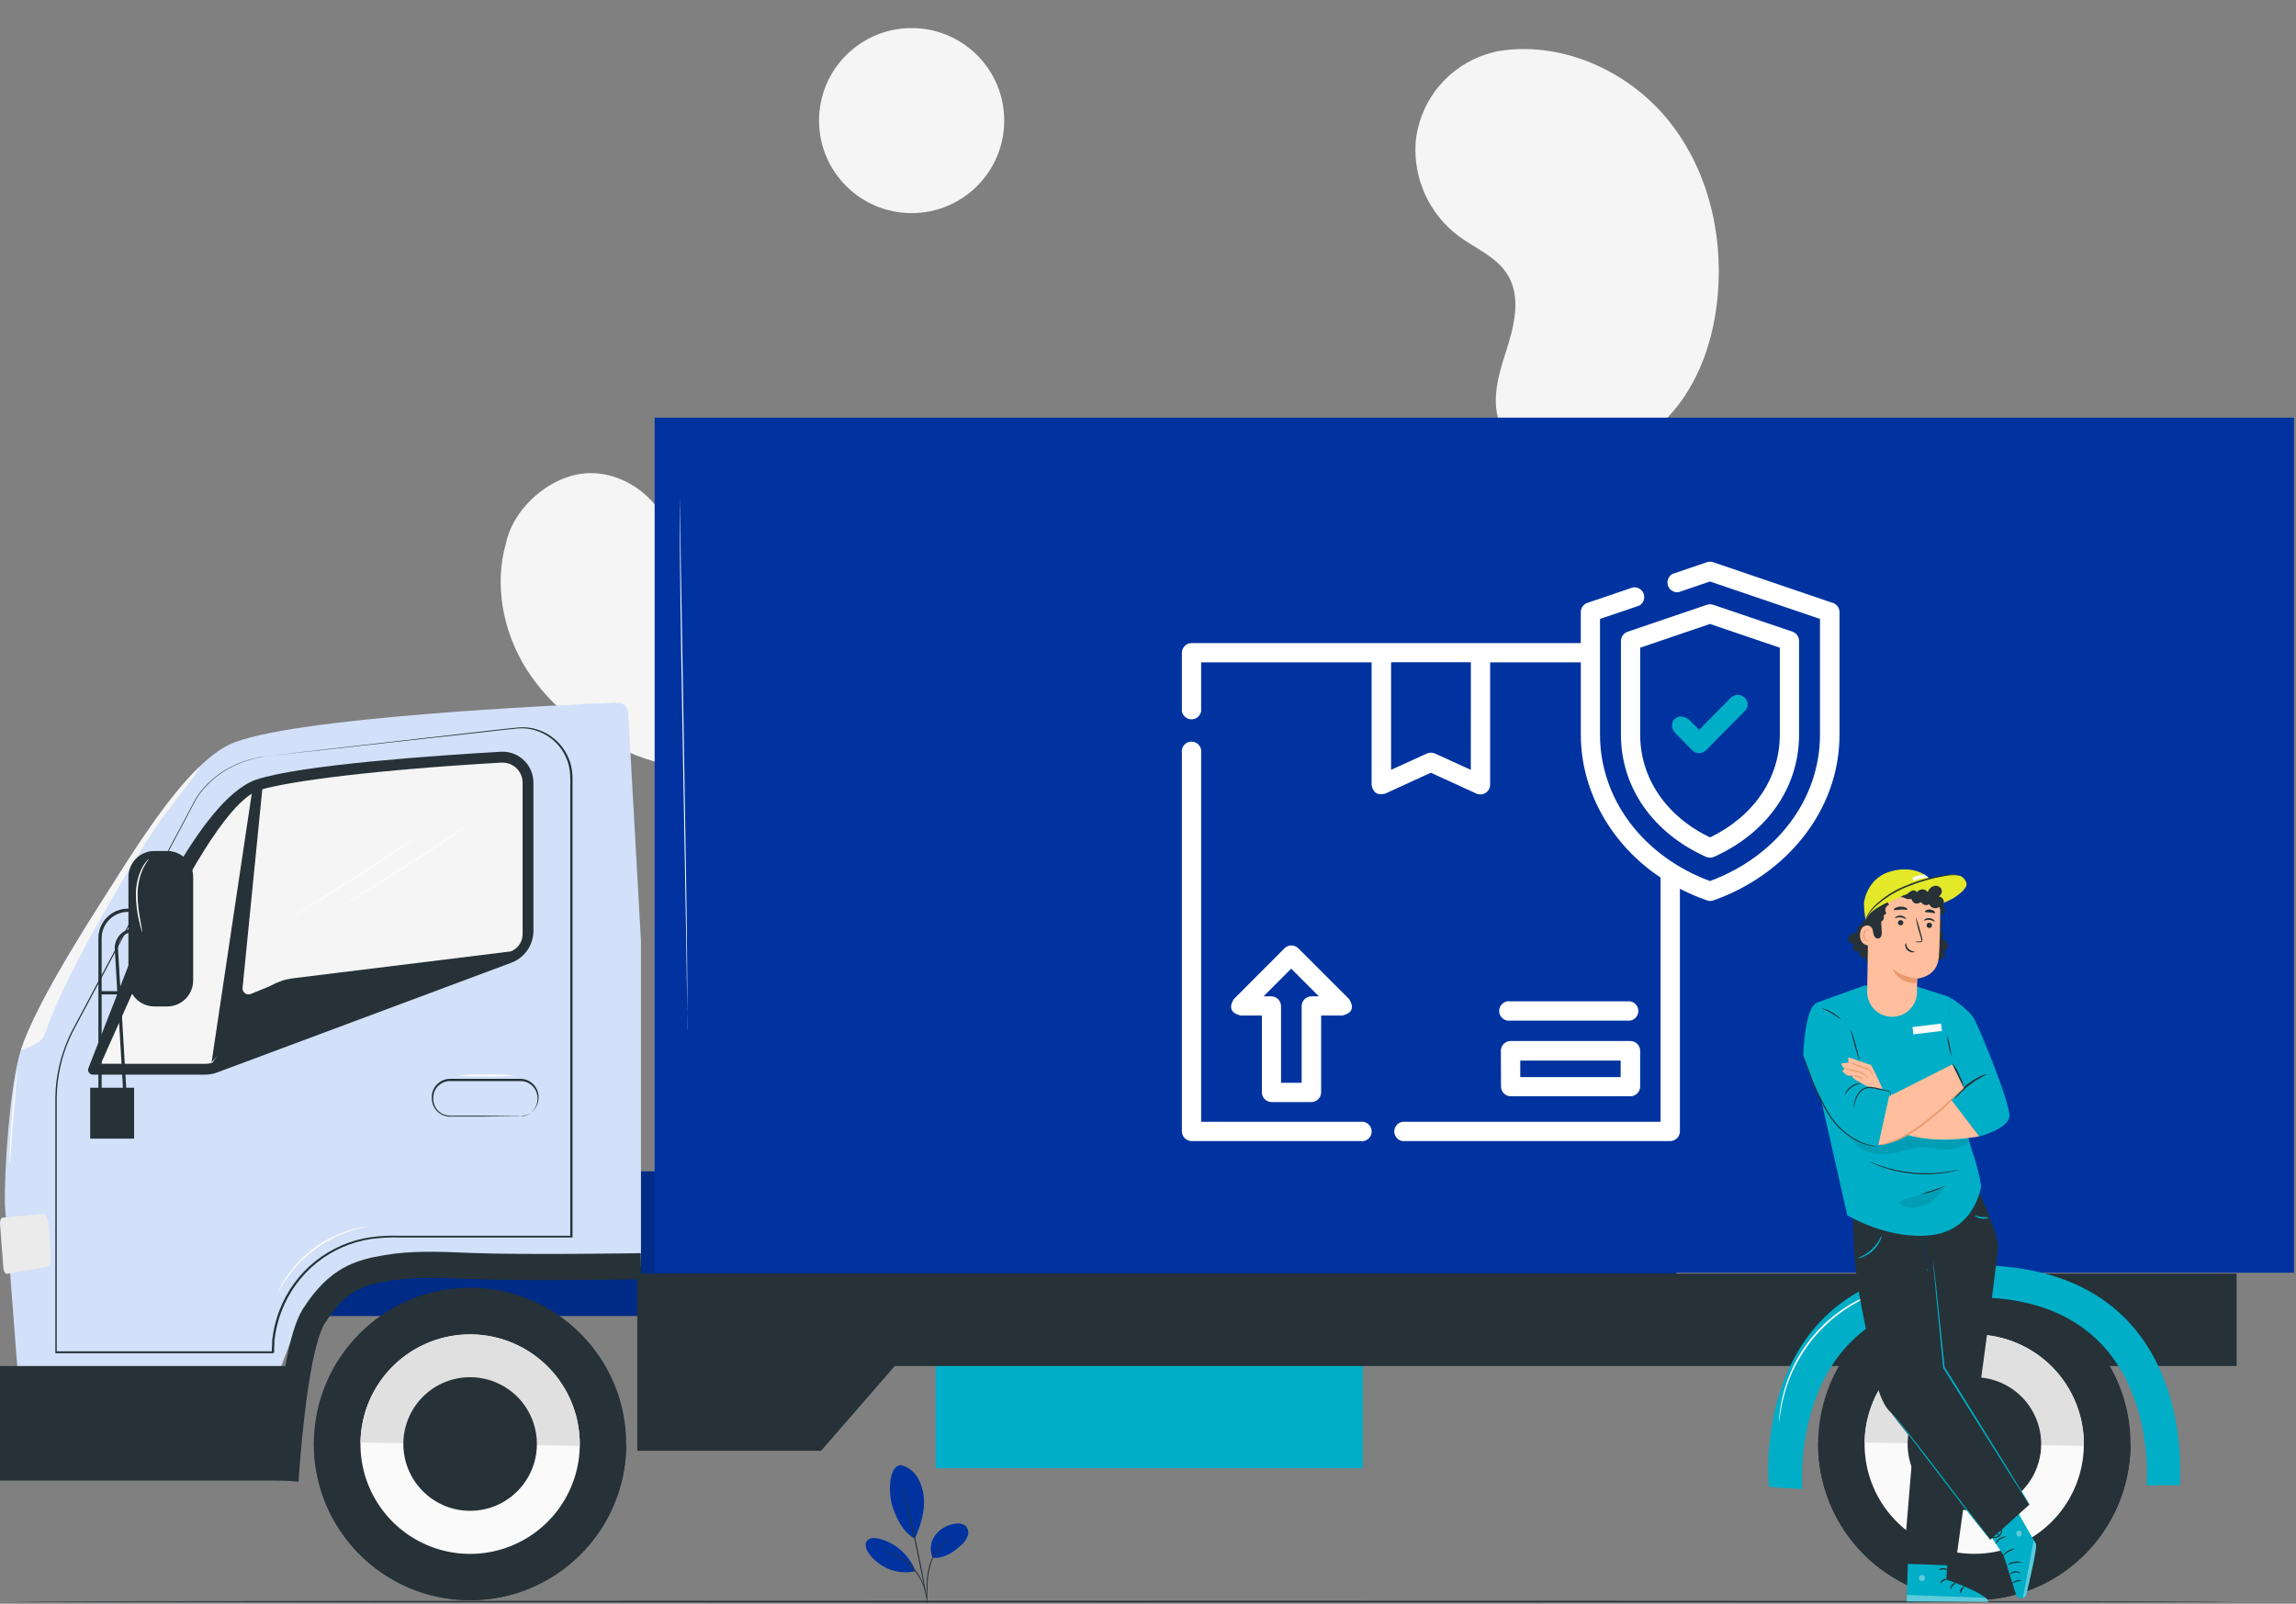
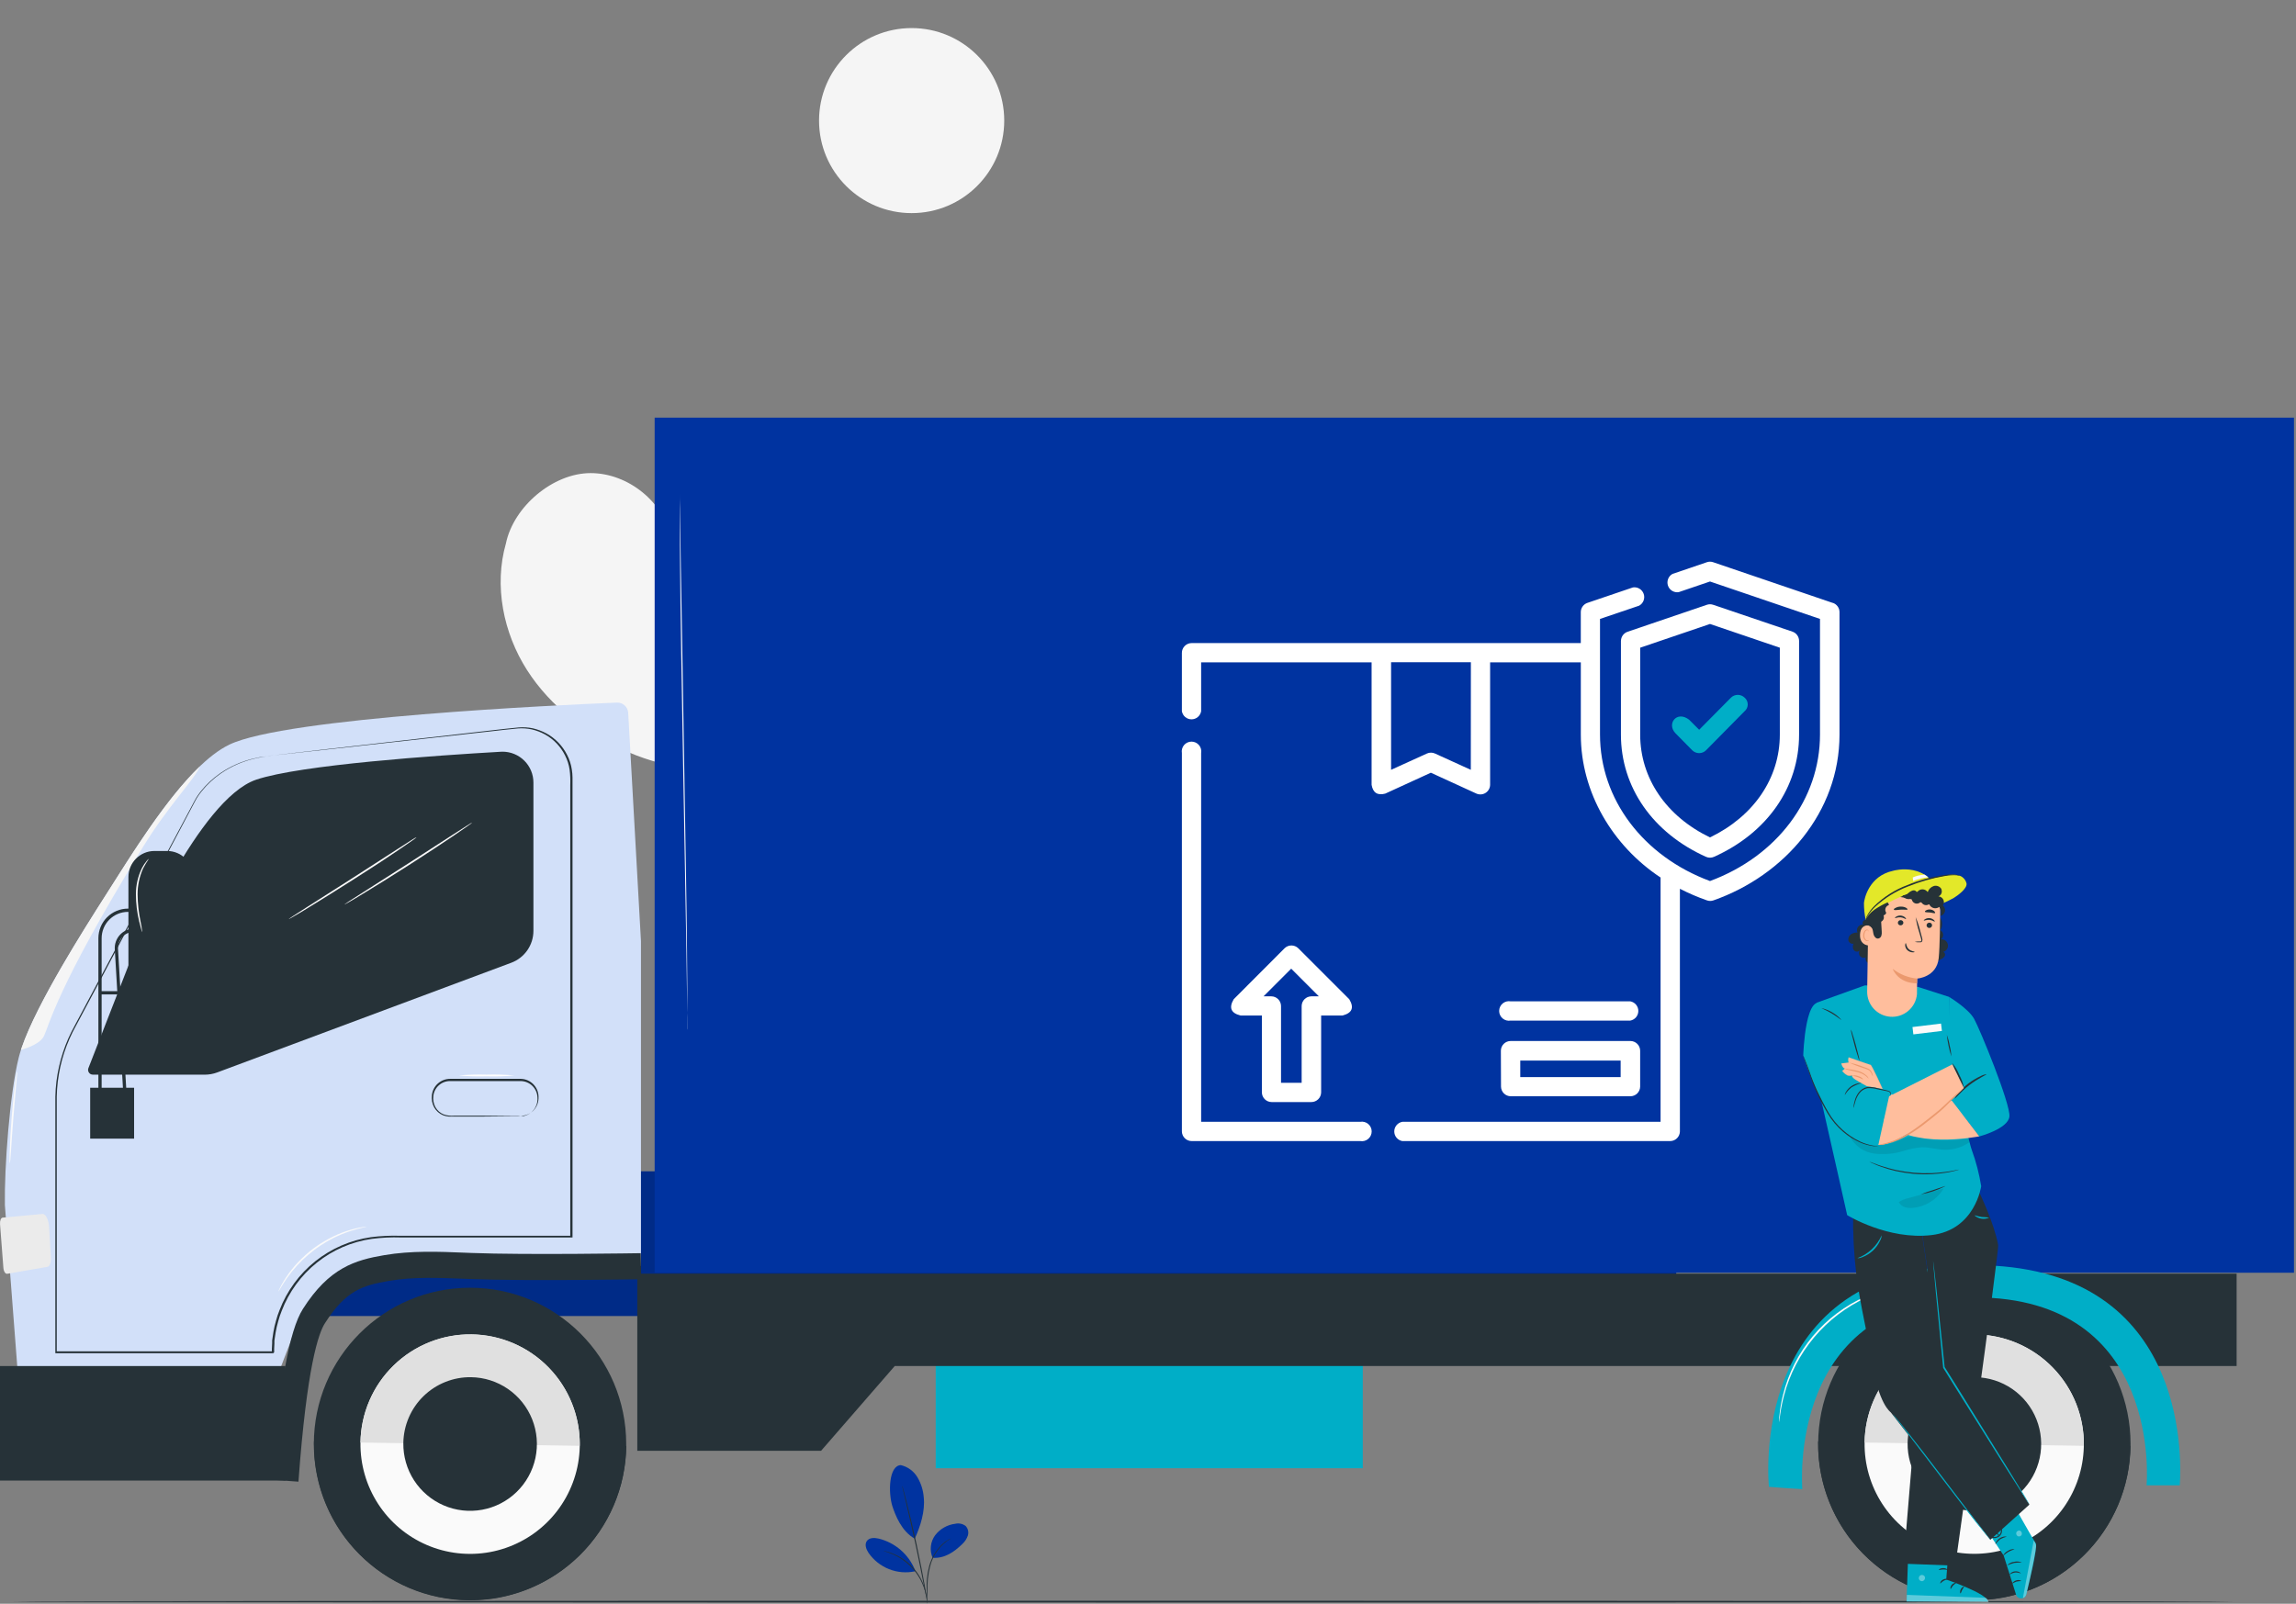
<svg xmlns="http://www.w3.org/2000/svg" fill="none" height="320" viewBox="0 0 458 320" width="458">
  <rect x="0" y="0" width="458" height="320" fill="#808080" stroke="none" />
  <clipPath id="a">
    <path d="m0 0h457.6v320h-457.6z" />
  </clipPath>
  <g clip-path="url(#a)">
-     <path d="m298.538 10.256-.852.221c-3.629.929-6.934 2.836-9.553 5.513-2.62 2.677-4.455 6.021-5.304 9.669-.226.954-.376 1.925-.449 2.903-.217 3.547.448 7.093 1.935 10.321 1.488 3.228 3.751 6.038 6.589 8.179 3.352 2.494 7.601 4.169 9.797 7.701 2.865 4.617 1.299 10.494-.37 15.63-1.67 5.136-3.249 11.039-.338 15.637 1.825 2.864 5.1 4.546 8.413 5.357 8.829 2.084 18.321-1.714 24.428-8.266 6.106-6.552 9.095-15.513 9.829-24.41 1.078-12.468-2.196-25.572-10.317-35.247s-21.367-15.409-33.808-13.208z" fill="#f5f5f5" />
    <path d="m181.851 42.523c10.2 0 18.47-8.265 18.47-18.461s-8.27-18.461-18.47-18.461c-10.201 0-18.47 8.265-18.47 18.461s8.269 18.461 18.47 18.461z" fill="#f5f5f5" />
    <path d="m150.049 115.465c-4.651.65-10.089 3.39-13.48.15-2.047-2.013-2.008-5.195-2.599-8.039-1.488-7.371-8.641-13.176-16.157-13.176-7.517 0-15.378 6.702-16.892 14.033-2.416 8.441-.519 17.864 4.21 25.266 4.73 7.403 12.117 12.955 20.231 16.397 8.303 3.5 17.833 4.838 26.325 1.863 8.491-2.974 15.488-11.039 15.592-20.026s-8.297-17.656-17.23-16.468z" fill="#f5f5f5" />
    <path d="m445.642 319.571c0 .097-99.238.169-221.612.169s-221.612-.072-221.612-.169c0-.098 99.218-.169 221.644-.169s221.58.078 221.58.169z" fill="#263238" />
    <path d="m179.688 292.337c.69.16 1.341.459 1.913.878.572.42 1.053.95 1.414 1.561.722 1.223 1.151 2.596 1.255 4.013.286 2.725-.65 5.743-1.794 8.222-2.665-1.464-3.899-4.755-4.465-6.466-.845-2.706-.734-8.111 1.677-8.208z" fill="#0033a0" />
    <path d="m186.037 310.829c-.315-.728-.434-1.526-.346-2.314.087-.789.379-1.54.847-2.181.482-.629 1.086-1.156 1.774-1.549.689-.393 1.449-.645 2.236-.74.356-.085.726-.09 1.085-.014.358.075.695.229.988.449.234.25.399.556.478.89.079.333.069.682-.03 1.01-.216.651-.597 1.236-1.105 1.697-1.67 1.639-3.587 2.927-5.927 2.752z" fill="#0033a0" />
    <path d="m184.965 319.603c-.034-.184-.05-.372-.046-.559 0-.403-.032-.917-.052-1.535-.111-1.7.053-3.407.488-5.054.461-1.654 1.359-3.153 2.599-4.339.377-.351.794-.657 1.242-.91.121-.072.247-.135.377-.189.084-.039.13-.058.136-.052-1.027.601-1.924 1.402-2.638 2.355-.715.952-1.232 2.038-1.521 3.193-.427 1.629-.607 3.313-.533 4.996v1.548c-.002.183-.019.366-.052.546z" fill="#263238" />
    <path d="m179.98 296.473c.033.074.059.15.078.228.052.176.111.403.189.65.162.592.39 1.444.65 2.505.539 2.114 1.241 5.041 1.949 8.299.709 3.259 1.267 6.212 1.651 8.365.188 1.073.338 1.951.429 2.543.045.287.078.521.104.696.006.083.006.165 0 .247-.031-.077-.053-.158-.065-.24-.039-.176-.085-.403-.143-.69-.117-.618-.286-1.483-.488-2.53-.415-2.14-1.007-5.099-1.702-8.352-.696-3.252-1.385-6.185-1.885-8.306-.247-1.047-.448-1.899-.591-2.517l-.156-.65c-.013-.082-.02-.165-.02-.248z" fill="#263238" />
    <path d="m182.528 313.294c-.624-1.552-1.608-2.933-2.872-4.028-1.263-1.095-2.77-1.873-4.394-2.268-.825-.196-1.852-.215-2.346.481s-.13 1.659.338 2.368c1.01 1.46 2.428 2.588 4.077 3.243s3.455.808 5.19.438" fill="#0033a0" />
    <path d="m176.191 309.443c.177.013.351.046.52.098.203.043.403.1.598.169.234.084.501.15.78.28.312.118.616.257.91.416.344.168.676.359.994.572 1.49.957 2.722 2.266 3.588 3.812.187.334.354.68.5 1.034.136.305.253.618.351.937.086.262.156.529.208.8.056.2.095.405.117.611.039.173.059.35.058.527-.045 0-.13-.748-.519-1.893-.105-.312-.227-.618-.364-.917-.148-.347-.32-.684-.514-1.008-.432-.751-.948-1.449-1.54-2.081-.588-.624-1.242-1.182-1.95-1.666-.312-.215-.638-.41-.975-.585-.305-.176-.61-.306-.883-.429-1.164-.482-1.879-.638-1.879-.677z" fill="#263238" />
    <path d="m386.645 312.735c.247-.95-.377-1.906-1.079-2.602s-1.54-1.301-1.904-2.225c-.591-1.483.202-3.402-.806-4.637-.591-.729-1.65-.976-2.177-1.75-.24-.432-.401-.903-.474-1.392-.561-2.463-1.773-4.73-3.51-6.563-.111 2.195.365 4.379 1.378 6.329.476.748.825 1.57 1.033 2.432.221 1.412-.565 2.862-.221 4.248.397 1.58 2.171 2.641 2.255 4.267.072 1.379-1.13 2.601-1.039 3.967.075.585.284 1.143.611 1.633.474.91 1.194 1.668 2.077 2.189.884.52 1.895.783 2.92.758l2.905.104z" fill="#0033a0" />
    <path d="m386.645 312.735c.247-.95-.377-1.906-1.079-2.602s-1.54-1.301-1.904-2.225c-.591-1.483.202-3.402-.806-4.637-.591-.729-1.65-.976-2.177-1.75-.24-.432-.401-.903-.474-1.392-.561-2.463-1.773-4.73-3.51-6.563-.111 2.195.365 4.379 1.378 6.329.476.748.825 1.57 1.033 2.432.221 1.412-.565 2.862-.221 4.248.397 1.58 2.171 2.641 2.255 4.267.072 1.379-1.13 2.601-1.039 3.967.075.585.284 1.143.611 1.633.474.91 1.194 1.668 2.077 2.189.884.52 1.895.783 2.92.758l2.905.104z" fill="#000" opacity=".09" />
    <path d="m389.199 319.558c.265.045.535.045.799 0 .32-.052.636-.13.943-.234.42-.154.813-.373 1.163-.651.212-.173.377-.397.481-.65.084-.281.13-.572.136-.865.005-.316.028-.631.072-.944.053-.33.172-.647.351-.93.467-.601.836-1.273 1.092-1.99.143-.845.116-1.709-.078-2.543-.208-.902-.183-1.842.071-2.732.312-.904.943-1.73 1.261-2.752.318-1.021.169-2.146.24-3.252.021-.557.149-1.105.377-1.613.234-.514.559-.995.813-1.535.442-1.135.694-2.335.747-3.551.072-.612.143-1.23.208-1.854.043-.63.152-1.254.325-1.86.191-.614.423-1.214.695-1.796.135-.306.248-.621.338-.943.052-.338.072-.65.091-.995.033-.671.007-1.344-.078-2.01-.078-.65-.201-1.34-.273-2.01v-.247l-.117.059c-.616.304-1.153.75-1.566 1.3-.402.541-.724 1.137-.955 1.77-.418 1.237-.72 2.511-.904 3.805-.188 1.232-.593 2.421-1.195 3.512-.319.514-.702.989-1.04 1.49-.36.492-.606 1.059-.722 1.658-.168 1.23.507 2.309.364 3.396-.063.535-.243 1.05-.526 1.509-.267.449-.558.883-.871 1.301-.306.421-.57.872-.786 1.346-.207.46-.328.954-.358 1.457-.071.976.065 1.906 0 2.784-.08.835-.323 1.646-.715 2.387-.35.716-.74 1.359-1.065 1.951-.165.302-.312.613-.442.931-.118.295-.203.603-.254.917-.078.55-.078 1.108 0 1.658.081.767.368 1.498.832 2.114.069.083.147.167.234.254.061.059.126.114.195.163l.163.117c-.203-.17-.39-.357-.559-.56-.45-.615-.724-1.341-.793-2.101-.065-.543-.052-1.093.039-1.632.056-.308.143-.608.26-.898.13-.311.277-.616.442-.911.325-.65.721-1.261 1.078-1.983.404-.753.656-1.577.741-2.427.078-.897-.058-1.834 0-2.79.031-.486.15-.962.351-1.405.211-.459.468-.894.767-1.301.293-.429.605-.858.877-1.301.299-.475.487-1.01.553-1.567.143-1.165-.527-2.251-.358-3.389.116-.574.356-1.116.702-1.587.325-.495.715-.963 1.04-1.496.621-1.106 1.036-2.316 1.222-3.571.188-1.282.488-2.544.897-3.773.228-.616.543-1.196.936-1.723.393-.532.905-.964 1.494-1.262l-.13-.078v.117c.072.683.195 1.346.273 2.01.079.647.103 1.3.072 1.951-.009.324-.037.648-.085.969-.086.311-.194.616-.325.911-.274.588-.508 1.195-.701 1.814-.177.616-.286 1.248-.325 1.887-.072.65-.143 1.249-.208 1.86-.052 1.196-.298 2.376-.728 3.493-.241.527-.566 1.015-.813 1.548-.234.527-.364 1.095-.383 1.672-.065 1.118.078 2.218-.221 3.206-.299.989-.936 1.815-1.254 2.752-.262.911-.284 1.874-.065 2.797.194.818.228 1.666.097 2.497-.252.703-.614 1.362-1.072 1.952-.183.296-.304.625-.358.969-.038.315-.059.632-.065.949.001.287-.04.572-.123.846-.1.236-.254.445-.448.611-.343.276-.727.495-1.138.651-.301.112-.612.195-.929.247-.195.039-.393.059-.591.059z" fill="#263238" />
    <path d="m398.343 285.338v.091l-.065.26c-.058.228-.123.572-.234 1.008-.11.436-.377.911-.604 1.516-.266.672-.496 1.358-.689 2.055-.221.781-.416 1.639-.65 2.556-.168.976-.47 1.924-.897 2.817-.234.468-.507.949-.715 1.47-.209.535-.351 1.095-.422 1.665-.155 1.181-.372 2.354-.65 3.512-.579 2.381-1.138 4.651-1.638 6.713s-.988 3.903-1.378 5.477-.695 2.803-.91 3.694c-.104.423-.181.761-.24 1.002l-.058.267v.091c-.007-.03-.007-.061 0-.091l.077-.254c.065-.247.156-.579.273-1.002.228-.884.559-2.133.969-3.675.409-1.541.877-3.415 1.41-5.464.533-2.048 1.072-4.331 1.657-6.712.278-1.165.495-2.344.65-3.532.068-.556.203-1.102.403-1.626.208-.508.468-.982.709-1.464.442-.909.752-1.877.922-2.875.202-.923.39-1.782.598-2.556s.442-1.463.65-2.062c.208-.598.468-1.086.572-1.535s.156-.78.202-1.015l.058-.279z" fill="#263238" />
    <path d="m389.712 319.564c1.898-1.125 2.438-4.553 1.651-6.608-.786-2.056-2.177-3.942-2.391-6.141-.163-1.691.389-3.421 0-5.073-.527-2.225-2.697-3.948-2.678-6.238 0-1.301.747-2.498.689-3.779-.072-1.574-1.3-2.823-2.028-4.208-1.144-2.127-1.215-4.631-1.611-7.012-.397-2.381-1.3-4.93-3.406-6.101-.305 2.023-.838 3.408-.65 6.14.065.989 1.202 2.868 1.358 5.021.091 1.301.156 2.602.234 3.864.015 1.26.221 2.51.611 3.708.345.897.897 1.717 1.151 2.64.481 1.75-.15 3.643.24 5.412.325 1.496 1.365 2.784 1.573 4.306.299 2.133-1.079 4.352-.377 6.387.351 1.015 1.183 1.828 1.417 2.869.188.813 0 1.665.149 2.478.267 1.301 2.769 2.329 4.101 2.251" fill="#0033a0" />
    <path d="m380.458 276.414v.11l.046.332c.039.293.091.722.188 1.301.171.665.388 1.317.65 1.951.279.854.511 1.723.695 2.602.215.976.397 2.049.585 3.207.151 1.25.48 2.472.975 3.629.26.612.559 1.216.786 1.86.217.666.35 1.357.397 2.056.108 1.481.295 2.955.559 4.416.578 2.992 1.131 5.854 1.637 8.456.507 2.602 1.008 4.911 1.411 6.875.403 1.965.734 3.526.968 4.632.111.533.201.956.266 1.255l.079.325.032.111v-.111l-.059-.332c-.058-.299-.136-.728-.233-1.268-.221-1.106-.533-2.686-.91-4.638-.377-1.951-.891-4.351-1.404-6.953s-1.046-5.444-1.625-8.456c-.261-1.457-.447-2.927-.559-4.403-.051-.712-.188-1.416-.409-2.095-.234-.65-.533-1.301-.8-1.866-.488-1.147-.818-2.355-.981-3.591-.195-1.158-.383-2.237-.611-3.213-.194-.879-.435-1.748-.721-2.602-.241-.754-.54-1.379-.65-1.951-.11-.573-.169-.982-.227-1.269-.009-.11-.029-.219-.059-.325-.007-.016-.016-.031-.026-.045z" fill="#263238" />
    <path d="m334.368 233.718h-288.596v28.867h288.596z" fill="#0033a0" />
    <path d="m334.368 233.718h-288.596v28.867h288.596z" fill="#000" opacity=".16" />
    <path d="m271.842 266.228h-85.187v26.733h85.187z" fill="#00aec7" />
    <path d="m127.125 254.136v35.345h36.66l14.694-16.912h267.677v-18.433z" fill="#263238" />
    <path d="m125.312 142.24c-.031-.569-.284-1.103-.704-1.487-.421-.383-.976-.585-1.545-.562-11.496.474-66.074 2.979-77.298 8.377-8.591 4.137-18.002 19.585-24.637 29.992-4.757 7.455-15.266 24.002-17.391 32.464-1.8 7.155-2.886 22.037-2.762 29.42l2.996 39.053h49.47l4.952-12.905c1.579-4.11 4.366-7.645 7.993-10.138 3.627-2.493 7.923-3.827 12.323-3.827h49.151v-64.83z" fill="#d2e0f9" />
    <path d="m39.903 152.894c-6.811 6.504-13.648 17.562-18.775 25.653-4.406 6.902-13.739 21.595-16.787 30.454-.058.163-.104.319-.156.482 1.508-.417 3.828-1.301 4.549-2.7 1.085-2.166 2.476-9.587 19.672-37.602 5.225-8.54 10.32-13.536 11.496-16.287z" fill="#f5f5f5" />
    <path d="m99.901 149.999c-12.647.722-40.066 2.602-48.826 5.581-11.412 3.903-24.221 34.142-24.826 35.469l-8.63 22.115c-.081.242-.062.505.051.733.113.228.312.402.553.484.098.033.202.051.305.052h22.311c.845 0 1.683-.15 2.476-.443l58.679-21.894c1.294-.485 2.41-1.354 3.199-2.491.788-1.136 1.211-2.486 1.213-3.87v-29.576c.001-.81-.157-1.612-.466-2.36-.309-.749-.762-1.429-1.333-2.002-.572-.573-1.251-1.028-1.998-1.339-.747-.31-1.548-.471-2.357-.472z" fill="#263238" />
-     <path d="m20.108 212.26s8.267-18.557 11.048-24.639c4.198-9.184 14.005-27.969 20.628-29.992 6.09-1.828 23.598-4.052 48.242-5.464h.234c1.058.004 2.072.427 2.82 1.176.748.75 1.168 1.765 1.17 2.825v30.245c-.003.746-.232 1.472-.657 2.084s-1.025 1.081-1.722 1.344l-43.354 5.353c-1.738.214-3.409.804-4.896 1.729-1.487.926-2.755 2.165-3.715 3.631l-7.513 11.467c-.441.163-.908.247-1.378.248z" fill="#f5f5f5" />
    <path d="m56.943 195.524-14.739 16.43 8.156-54.553 2.041-.702-4.016 40.412c-.029.315.068.628.268.872.201.244.49.398.804.429.188.017.377-.01.552-.078z" fill="#263238" />
    <path d="m.007 244.256c-.052-.709.188-1.301.552-1.301l7.903-.729c.65-.065 1.254 1.164 1.332 2.602l.357 6.069c.059.975-.234 1.801-.65 1.873l-8.059 1.392c-.364.065-.715-.475-.767-1.19z" fill="#ebebeb" />
    <path d="m56.943 272.569h-56.943v22.851h56.943z" fill="#263238" />
    <path d="m93.76 319.311c17.206 0 31.155-13.961 31.155-31.183 0-17.221-13.949-31.182-31.155-31.182-17.207 0-31.156 13.961-31.156 31.182 0 17.222 13.949 31.183 31.156 31.183z" fill="#263238" />
    <path d="m62.63 287.595c.007.028.007.057 0 .084-.109 8.263 3.063 16.232 8.821 22.155s13.628 9.317 21.884 9.436c8.255.119 16.221-3.047 22.146-8.802s9.325-13.628 9.454-21.891v-.091z" fill="#263238" />
    <path d="m71.904 287.835c-.064 4.33 1.157 8.582 3.507 12.217 2.35 3.636 5.725 6.492 9.698 8.208 3.972 1.716 8.364 2.214 12.619 1.432 4.256-.782 8.184-2.81 11.288-5.826 3.104-3.017 5.244-6.887 6.151-11.121.906-4.235.537-8.643-1.059-12.667-1.597-4.025-4.351-7.485-7.912-9.943-3.562-2.459-7.772-3.805-12.098-3.868-2.873-.043-5.725.48-8.395 1.541-2.67 1.061-5.105 2.638-7.166 4.641-2.061 2.003-3.708 4.393-4.846 7.033-1.138 2.64-1.745 5.478-1.786 8.353z" fill="#fafafa" />
    <path d="m94.091 266.241c-2.874-.043-5.728.483-8.399 1.546-2.671 1.062-5.107 2.642-7.167 4.647-2.061 2.006-3.706 4.399-4.842 7.041-1.136 2.643-1.74 5.484-1.778 8.36l43.744.651c.045-2.878-.476-5.736-1.535-8.412s-2.635-5.117-4.637-7.183-4.391-3.716-7.031-4.858c-2.64-1.141-5.479-1.75-8.354-1.792z" fill="#e0e0e0" />
    <g fill="#263238">
      <path d="m80.456 287.933c-.038 2.637.706 5.226 2.137 7.44 1.432 2.213 3.487 3.953 5.907 4.997 2.419 1.045 5.094 1.348 7.685.871 2.591-.476 4.983-1.711 6.873-3.549 1.891-1.837 3.194-4.194 3.746-6.773.552-2.578.327-5.263-.645-7.714-.973-2.451-2.649-4.558-4.818-6.055-2.17-1.497-4.733-2.317-7.368-2.356-1.75-.026-3.487.294-5.113.94s-3.109 1.607-4.365 2.827-2.258 2.676-2.951 4.284-1.063 3.337-1.088 5.088z" />
      <path d="m33.346 169.799h-2.541c-2.864 0-5.186 2.324-5.186 5.191v20.638c0 2.867 2.322 5.191 5.186 5.191h2.541c2.864 0 5.186-2.324 5.186-5.191v-20.638c0-2.867-2.322-5.191-5.186-5.191z" />
      <path d="m20.276 220h-.65v-32.802c.002-1.564.623-3.063 1.728-4.169s2.603-1.728 4.166-1.73h1.56v.65h-1.56c-1.39.002-2.723.556-3.707 1.54-.983.984-1.536 2.318-1.538 3.709z" />
      <path d="m24.702 220.039-1.807-30.668c-.025-.512.05-1.024.223-1.507.172-.483.438-.927.782-1.307s.759-.688 1.223-.908c.463-.219.965-.344 1.477-.369h.149v.65c-.852 0-1.668.339-2.27.941-.602.603-.94 1.42-.94 2.272v.189l1.807 30.675z" />
      <path d="m26.75 217.041h-8.761v10.153h8.761z" />
      <path d="m23.513 197.768h-3.561v.651h3.561z" />
      <path d="m53.252 150.878.773-.105 2.281-.266 8.838-1.021 32.949-3.754c1.755-.188 3.542-.422 5.394-.585.947-.073 1.898-.012 2.827.182.945.221 1.857.567 2.71 1.028 1.764.979 3.192 2.465 4.101 4.267.475.918.794 1.91.943 2.933.084.517.13 1.038.136 1.561v91.798h-34.197c-1.954-.067-3.91.027-5.849.28-4.0.574-7.774 2.208-10.932 4.732s-5.585 5.846-7.031 9.623c-.283.693-.519 1.403-.708 2.127-.209.716-.376 1.443-.5 2.179l-.169 1.106-.078.553v.552l-.052 1.113v.65c.143-.143-.202.221-.175.182h-43.471v-51.19c.022-1.029.095-2.055.221-3.076.497-3.925 1.746-7.717 3.678-11.169 1.789-3.369 3.522-6.621 5.199-9.756l9.215-17.283 7.48-14.03c.546-1.019 1.07-2.005 1.573-2.959.26-.469.487-.944.76-1.386.268-.433.561-.85.877-1.249 1.126-1.408 2.453-2.642 3.938-3.662 2.043-1.391 4.329-2.386 6.739-2.933.827-.202 1.667-.338 2.515-.41l-.65.098c-.422.065-1.046.175-1.865.364-2.396.563-4.666 1.569-6.694 2.966-1.472 1.023-2.786 2.257-3.899 3.662-.314.393-.603.806-.864 1.236-.266.429-.494.91-.754 1.385l-1.566 2.966-7.415 14.011c-2.781 5.242-5.849 11.057-9.164 17.295l-5.199 9.757c-1.918 3.435-3.152 7.21-3.633 11.116-.124 1.013-.195 2.031-.214 3.051v50.975l-.163-.156h43.237c.045 0-.312.312-.162.156v-.65l.059-1.132v-.56l.084-.559.169-1.125c.123-.747.292-1.486.507-2.212.194-.734.435-1.455.721-2.159 1.472-3.827 3.937-7.192 7.142-9.747 3.204-2.556 7.032-4.209 11.088-4.791 1.939-.249 3.895-.342 5.849-.279h34.074l-.169.162v-90.074c.044-1.031.001-2.065-.13-3.089-.147-1-.457-1.969-.917-2.869-.882-1.759-2.275-3.21-3.997-4.162-.829-.455-1.717-.794-2.638-1.009-.907-.195-1.837-.259-2.762-.188-1.839.156-3.639.39-5.388.579l-32.943 3.649-8.845.969-2.281.24z" />
      <path d="m103.833 222.791c.171-.008.341-.034.507-.078.478-.084.934-.266 1.339-.534.636-.422 1.114-1.044 1.358-1.769.149-.452.208-.93.175-1.405-.021-.872-.379-1.702-.998-2.317-.619-.614-1.451-.966-2.323-.981h-14.135c-.819 0-1.608.302-2.219.848s-.998 1.298-1.089 2.112c-.103.772.04 1.558.409 2.244.364.65.936 1.159 1.625 1.444.68.235 1.402.324 2.119.26h5.816l5.413.052h1.475c.17-.006.34.007.507.039-.169 0-.338 0-.507.033h-1.475l-5.413.052h-6.895c-.39-.031-.773-.119-1.137-.26-.752-.312-1.379-.866-1.781-1.574-.404-.745-.563-1.599-.455-2.44.099-.893.524-1.719 1.193-2.319s1.535-.932 2.434-.933h14.115c.938.019 1.831.402 2.491 1.068.66.667 1.035 1.565 1.045 2.503.019.497-.053.993-.215 1.464-.268.755-.783 1.397-1.462 1.821-.425.261-.902.428-1.397.488-.166.081-.34.142-.52.182z" />
    </g>
    <path d="m102.644 214.595c-1.852.162-3.712.216-5.57.163-1.86.053-3.722-.001-5.576-.163 1.853-.17 3.716-.226 5.576-.169 1.858-.057 3.718-.001 5.57.169z" fill="#fff" />
    <path d="m59.536 295.641-5.199-.377c1.358-18.636 3.347-29.784 6.083-34.084 5.251-8.261 10.47-9.757 16.247-10.739 5.381-.917 10.808-.702 16.059-.488l1.3.052c10.84.423 33.547.046 33.794.046l.085 5.204c-.228 0-23.078.383-34.061-.046l-1.3-.052c-4.985-.195-10.132-.41-14.947.423-5.199.878-8.604 1.886-12.751 8.404-1.287 1.918-3.639 8.677-5.31 31.657z" fill="#263238" />
    <path d="m457.6 83.329h-327.011v170.625h327.011z" fill="#0033a0" />
    <path d="m94.195 164.134c-.076.072-.156.139-.24.201l-.715.514c-.65.449-1.54 1.073-2.671 1.847-2.268 1.535-5.427 3.63-8.949 5.887s-6.739 4.254-9.098 5.678c-1.17.709-2.125 1.301-2.788 1.665l-.767.43c-.089.053-.183.099-.28.136.075-.069.155-.132.24-.188l.734-.495 2.736-1.749 9.027-5.763 8.982-5.802 2.736-1.75.754-.468c.093-.061.194-.109.299-.143z" fill="#fafafa" />
    <path d="m83.088 167.074c-.076.072-.156.139-.24.201l-.715.514c-.65.442-1.54 1.073-2.678 1.841-2.268 1.541-5.427 3.629-8.943 5.854-3.516 2.224-6.739 4.26-9.098 5.685-1.17.709-2.125 1.301-2.788 1.658l-.767.436c-.086.056-.181.1-.279.13.073-.072.153-.135.24-.188l.734-.488 2.73-1.756 9.033-5.757 8.995-5.802 2.736-1.756.747-.462c.091-.053.19-.09.292-.11z" fill="#fafafa" />
    <path d="m28.374 186.008c-.099-.178-.167-.372-.202-.572-.104-.371-.247-.917-.409-1.594-.427-1.768-.645-3.58-.65-5.399-.008-1.837.415-3.65 1.235-5.294.257-.492.566-.955.923-1.379.121-.162.266-.304.429-.423-.417.615-.799 1.254-1.144 1.912-.74 1.635-1.119 3.41-1.111 5.204.02 1.797.214 3.587.578 5.347.163.724.28 1.459.351 2.198z" fill="#fafafa" />
    <path d="m1.911 232.125c-.026-.232-.026-.465 0-.696 0-.469 0-1.145.039-1.952.052-1.671.175-3.98.377-6.504.201-2.524.442-4.839.65-6.505.104-.832.195-1.502.266-1.951.027-.241.077-.478.149-.709.032.242.032.487 0 .729l-.169 1.951c-.143 1.743-.338 4-.552 6.504-.214 2.505-.344 4.755-.468 6.505-.058.78-.11 1.437-.149 1.951-.019.231-.067.458-.143.677z" fill="#fafafa" />
    <path d="m73.132 244.75c0 .071-1.254.247-3.197.878-1.138.367-2.248.817-3.321 1.346-3.709 1.854-6.906 4.59-9.313 7.968-1.176 1.672-1.729 2.823-1.787 2.791.097-.283.219-.558.364-.82.144-.318.309-.627.494-.923.208-.352.435-.761.734-1.184.672-1.006 1.424-1.957 2.249-2.843 1.019-1.085 2.13-2.079 3.321-2.972 1.2-.872 2.474-1.636 3.808-2.283 1.089-.526 2.219-.961 3.38-1.301.487-.163.949-.254 1.345-.351.341-.085.685-.15 1.033-.196.292-.066.591-.103.89-.11z" fill="#fafafa" />
    <path d="m137.133 205.482c-.006-.093-.006-.186 0-.279v-.82c0-.741 0-1.802-.045-3.154-.039-2.758-.091-6.72-.163-11.604-.175-9.816-.416-23.338-.682-38.279-.267-14.941-.494-28.49-.585-38.285-.045-4.898-.058-8.866-.052-11.604v-4.254c.007.093.007.186 0 .28v.82c0 .735 0 1.795.046 3.155.039 2.757.091 6.712.162 11.597.175 9.815.416 23.338.65 38.285.234 14.948.5 28.483.585 38.279.045 4.904.065 8.866.058 11.604v4.007c.014.084.023.168.026.253z" fill="#fafafa" />
    <path d="m393.839 319.278c17.207 0 31.156-13.961 31.156-31.182 0-17.222-13.949-31.183-31.156-31.183-17.206 0-31.155 13.961-31.155 31.183 0 17.221 13.949 31.182 31.155 31.182z" fill="#263238" />
    <path d="m362.671 287.595v.084c-.119 8.269 3.049 16.246 8.806 22.176 5.758 5.931 13.633 9.33 21.895 9.449 8.261.119 16.231-3.051 22.157-8.814 5.925-5.762 9.321-13.645 9.44-21.913v-.091z" fill="#263238" />
    <path d="m371.945 287.835c-.063 4.329 1.158 8.578 3.509 12.212 2.35 3.634 5.725 6.488 9.696 8.203 3.971 1.714 8.362 2.211 12.615 1.429 4.254-.783 8.18-2.811 11.283-5.827 3.102-3.016 5.242-6.885 6.147-11.117.906-4.233.537-8.64-1.06-12.663-1.596-4.023-4.349-7.482-7.909-9.939-3.561-2.457-7.77-3.803-12.094-3.866-2.872-.043-5.724.482-8.394 1.543-2.669 1.061-5.103 2.638-7.164 4.641-2.06 2.003-3.706 4.393-4.843 7.032-1.138 2.64-1.745 5.478-1.786 8.352z" fill="#fafafa" />
    <path d="m394.132 266.241c-2.875-.043-5.729.481-8.401 1.544-2.671 1.062-5.107 2.642-7.168 4.648-2.061 2.005-3.706 4.398-4.842 7.041-1.135 2.643-1.739 5.485-1.776 8.361l43.737.651c.045-2.874-.477-5.729-1.535-8.401-1.058-2.673-2.631-5.11-4.631-7.173-1.999-2.064-4.385-3.713-7.022-4.853-2.636-1.14-5.471-1.749-8.343-1.792z" fill="#e0e0e0" />
    <path d="m380.523 287.933c-.038 2.637.706 5.226 2.138 7.44 1.431 2.213 3.487 3.953 5.906 4.997 2.42 1.045 5.094 1.348 7.685.871 2.592-.476 4.984-1.711 6.874-3.549 1.89-1.837 3.194-4.194 3.746-6.773.552-2.578.327-5.263-.645-7.714-.973-2.451-2.65-4.558-4.819-6.055s-4.733-2.317-7.367-2.356c-1.75-.026-3.487.294-5.114.94-1.626.646-3.109 1.607-4.364 2.827-1.256 1.22-2.258 2.676-2.951 4.284-.694 1.608-1.063 3.337-1.089 5.088z" fill="#263238" />
    <path d="m352.864 296.668s-4.744-44.23 41.047-44.23c42.243 0 41.307 38.038 40.904 43.925h-6.622s3.405-37.492-34.289-37.492c-37.693 0-34.379 38.253-34.379 38.253s-2.775-.137-6.661-.456z" fill="#00aec7" />
    <path d="m377.391 257.017c-.114.057-.234.101-.358.13-.24.085-.597.169-1.039.326-1.272.402-2.516.887-3.724 1.45-4.003 1.838-7.55 4.541-10.384 7.915s-4.886 7.336-6.006 11.598c-.344 1.284-.607 2.587-.787 3.903-.071.468-.097.833-.136 1.08-.012.127-.034.253-.065.377-.013-.125-.013-.252 0-.377-.007-.366.019-.732.078-1.093.128-1.338.358-2.665.689-3.968 1.064-4.328 3.106-8.355 5.971-11.768 2.864-3.414 6.473-6.124 10.549-7.921 1.224-.551 2.488-1.008 3.782-1.366.455-.13.819-.201 1.059-.26.122-.025.247-.033.371-.026z" fill="#fafafa" />
    <path d="m394.145 302.028 5.537 8.339 2.489 7.857c.042.129.109.248.197.351.088.102.196.186.317.247.121.06.253.096.387.105.135.009.271-.009.399-.052h.078c.158-.054.3-.147.413-.269.114-.123.195-.272.237-.434.507-2.055 2.333-9.626 1.897-10.218-.435-.592-5.264-9.178-5.264-9.178z" fill="#00aec7" />
    <path d="m403.523 318.868 2.157-11.487.228.358c.2.308.281.678.227 1.041-.136.969-.578 3.642-1.949 9.366-.04.165-.121.318-.234.444s-.257.221-.416.278z" fill="#fff" opacity=".36" />
    <path d="m402.216 305.749c-.049.142-.047.297.005.438s.152.26.281.336c.141.059.298.064.442.012.143-.052.262-.156.332-.292.059-.151.06-.319.003-.47-.058-.152-.17-.276-.315-.35-.153-.049-.319-.037-.462.035-.144.072-.253.197-.305.349" fill="#fff" opacity=".36" />
    <path d="m403.113 313.951c-.368-.144-.762-.208-1.157-.189-.388.07-.759.216-1.091.43.047-.121.126-.226.227-.306.241-.196.535-.317.845-.345.308-.039.621.018.897.163.208.11.299.227.279.247z" fill="#263238" />
    <path d="m403.23 315.466c-.329.011-.657.048-.981.111-.307.116-.605.255-.89.416-.052-.032.24-.468.831-.65.171-.066.354-.089.536-.068.181.022.354.087.504.191z" fill="#263238" />
    <path d="m403.321 311.785c-.51-.019-1.021.005-1.527.071-.492.126-.973.294-1.436.501.362-.401.859-.656 1.397-.715.522-.14 1.078-.089 1.566.143z" fill="#263238" />
    <path d="m401.846 309.112c0 .065-.585.162-1.202.526-.618.365-1.014.813-1.066.774.196-.423.534-.763.955-.962.383-.266.849-.386 1.313-.338z" fill="#263238" />
    <path d="m400.28 306.62c-.456.112-.893.287-1.3.521-.356.286-.673.619-.942.988.011-.144.053-.283.123-.409.169-.305.407-.566.695-.762.288-.197.617-.323.962-.37.299-.026.462.006.462.032z" fill="#263238" />
    <path d="m398.726 306.659c-.086-.092-.156-.197-.208-.312-.159-.312-.254-.652-.279-1.002-.039-.251.005-.509.123-.735.047-.071.114-.127.193-.158.08-.032.167-.038.249-.017.158.051.292.157.377.299.161.297.213.641.148.972s-.244.629-.505.843c-.263.203-.581.324-.912.349-.332.024-.663-.05-.953-.213-.072-.041-.135-.097-.183-.164s-.081-.144-.097-.226c-.01-.085.008-.172.051-.246s.11-.131.19-.164c.236-.089.492-.111.741-.065.346.039.682.138.994.293.117.047.224.118.312.208-.415-.176-.853-.292-1.3-.345-.219-.032-.443-.007-.65.072-.044.017-.081.048-.105.087-.025.04-.036.087-.031.134.032.106.104.194.201.247.255.134.543.193.829.169.287-.025.561-.13.789-.305.214-.186.361-.436.42-.713s.025-.566-.095-.822c-.052-.104-.143-.184-.253-.222-.046-.013-.094-.011-.139.005-.044.017-.082.047-.108.086-.11.198-.151.427-.117.651.038.445.146.882.318 1.294z" fill="#263238" />
    <path d="m388.881 306.796-.65 8.371s8.299 2.843 8.331 4.404l-16.247-.039.455-13.081z" fill="#00aec7" />
    <path d="m383.246 314.263c-.159.039-.297.136-.387.272s-.126.302-.1.463c.037.159.133.298.267.389.135.092.299.129.461.105.167-.044.312-.149.407-.295.095-.145.133-.32.106-.492-.051-.164-.165-.302-.317-.383-.153-.08-.331-.097-.495-.046" fill="#fff" opacity=".36" />
    <path d="m380.335 319.532.045-1.301 15.708.585c.166.087.308.214.412.37.104.155.168.335.186.521z" fill="#fff" opacity=".36" />
    <path d="m388.51 315.096c0 .078-.403.097-.806.338-.402.241-.649.566-.688.533.017-.166.077-.324.174-.46.096-.136.227-.244.378-.314.487-.279.962-.169.942-.097z" fill="#263238" />
    <path d="m390.187 315.87c0 .078-.331.195-.617.52s-.371.65-.455.65c-.085 0-.111-.455.253-.852.364-.396.819-.383.819-.318z" fill="#263238" />
    <path d="m391.077 317.938c-.071 0-.169-.39.052-.819.221-.43.599-.586.651-.514.052.071-.208.292-.384.65s-.241.683-.319.683z" fill="#263238" />
    <path d="m388.445 313.203c-.039.071-.396-.052-.845-.039-.448.013-.805.136-.844.071s.305-.344.838-.351c.533-.006.89.228.851.319z" fill="#263238" />
    <path d="m388.751 308.448-.111 1.49-7.987-.391.045-1.346z" fill="#000" opacity=".09" />
    <path d="m388.543 311.479c-.269.061-.55.05-.813-.032-.291-.071-.574-.171-.845-.3-.157-.078-.309-.167-.455-.266-.088-.057-.169-.124-.24-.202-.044-.062-.068-.135-.068-.211s.024-.15.068-.212c.042-.054.096-.098.158-.128.062-.029.131-.043.199-.041.102.001.203.019.299.052.173.049.341.114.501.195.271.135.519.313.734.527.364.364.481.651.449.651-.033 0-.208-.228-.579-.534-.218-.175-.459-.322-.715-.435-.147-.071-.302-.126-.461-.163-.169-.052-.312-.059-.364 0-.052.058 0 .039 0 .091.047.059.104.11.169.15.136.091.279.182.422.26.248.135.507.248.774.338.262.067.518.154.767.26z" fill="#263238" />
    <path d="m388.432 311.59c-.144-.238-.207-.517-.182-.794.002-.482.129-.955.371-1.372.045-.109.12-.204.215-.274.095-.069.207-.112.324-.123.072.005.141.031.2.073.059.043.104.101.132.168.033.099.057.201.071.305.028.245.006.494-.063.73-.069.237-.185.458-.34.649-.338.404-.65.488-.65.462.198-.17.372-.364.52-.579.148-.228.246-.485.286-.754.026-.158.026-.318 0-.475 0-.176-.071-.312-.143-.299-.125.045-.229.135-.292.253-.088.138-.162.284-.221.436-.1.259-.163.53-.189.807-.065.448.007.774-.039.787z" fill="#263238" />
    <path d="m394.821 237.933s2.983 6.121 3.763 10.485c.221 1.236-8.54 63.978-8.54 63.978l-10.359-.39 4.854-58.384-1.728-11.708z" fill="#263238" />
    <path d="m369.657 241.725c-.07 4.238.148 8.476.65 12.684.767 6.153 2.521 13.159 3.093 17.074 1.261 8.664 3.744 10.303 3.744 10.303l19.873 25.452 7.799-7.018-17.547-28.054s-4.666-31.13-4.504-30.291c.163.839-13.108-.15-13.108-.15z" fill="#263238" />
    <path d="m377.56 282.164c.058.091.123.182.188.266l.566.729 2.086 2.693c1.761 2.296 4.159 5.444 6.817 8.924s5.076 6.641 6.869 8.891c.891 1.126 1.625 2.03 2.145 2.648l.598.702c.068.085.142.165.221.241-.051-.097-.115-.186-.189-.267l-.565-.735-2.086-2.686-6.804-8.931c-2.652-3.493-5.076-6.641-6.87-8.885-.89-1.132-1.625-2.029-2.138-2.647l-.604-.709c-.068-.088-.146-.167-.234-.234z" fill="#00aec7" />
    <path d="m375.343 246.493c-.01.357-.108.705-.285 1.015-.696 1.536-1.972 2.734-3.549 3.33-.317.143-.66.216-1.007.215 1.071-.393 2.052-.999 2.883-1.782.831-.782 1.495-1.725 1.952-2.771z" fill="#00aec7" />
    <path d="m396.79 242.955c-.475.216-1.003.29-1.519.214s-1-.3-1.393-.644c.046-.084.65.195 1.443.306.492.014.982.056 1.469.124z" fill="#00aec7" />
    <path d="m385.605 251.593c.034.136.058.276.072.416.039.299.084.696.149 1.197.117 1.073.286 2.601.501 4.462.403 3.824.955 9.106 1.592 15.181v-.071l2.879 4.605 10.002 16.111c1.254 2.049 2.274 3.714 2.996 4.905l.78 1.301c.103.149.188.311.253.481-.108-.143-.212-.293-.312-.449l-.858-1.301-3.087-4.846c-2.599-4.13-6.154-9.795-10.086-16.053l-2.873-4.611v-.039c-.584-6.056-1.104-11.364-1.475-15.195l-.403-4.475c-.039-.501-.071-.897-.091-1.203-.03-.137-.043-.277-.039-.416z" fill="#00aec7" />
    <path d="m382.583 196.916 6.2 1.99.468 13.159s3.354 15.461 4.081 17.412c.851 2.338 1.477 4.751 1.872 7.207 0 0-1.196 8.729-9.911 9.757s-16.825-3.981-16.825-3.981-2.905-13.009-5.57-24.678c-2.534-11.103-.474-17.724-.474-17.724l9.547-3.435z" fill="#00aec7" />
    <path d="m387.194 204.235-5.697.69.177 1.466 5.697-.69z" fill="#fafafa" />
    <path d="m388.562 188.499c-.054-.32-.226-.609-.482-.809s-.578-.296-.902-.27c.114-.086.21-.194.283-.317.072-.123.12-.259.139-.4.02-.141.012-.285-.023-.423-.036-.139-.099-.268-.185-.382-.094-.124-.214-.226-.35-.3.304-.463.425-1.024.34-1.572-.086-.548-.371-1.044-.802-1.394l-6.544 9.035c.504.399 1.083.692 1.703.862.619.17 1.267.213 1.904.127 1.277-.189 2.503-.631 3.607-1.301.304-.131.555-.36.714-.651.124-.305-.052-.748-.39-.754.316-.075.593-.265.776-.534.182-.268.258-.595.212-.917z" fill="#263238" />
    <path d="m372.309 183.562c-.079-.019-.161-.022-.241-.01-.079.013-.156.041-.225.083s-.129.098-.176.164c-.047.065-.081.14-.099.219-.023.085-.027.174-.011.26.016.087.051.169.102.241-.142-.02-.287-.011-.426.026-.138.037-.268.1-.382.187s-.21.196-.282.32-.12.261-.139.403c-.026.211.008.425.098.618-.461-.027-.918.099-1.3.358-.194.131-.346.316-.438.532-.093.215-.121.453-.082.684.056.222.195.414.389.535.194.122.427.163.651.116-.114.2-.169.429-.157.66.011.23.088.452.222.641.065.079.145.145.235.194.09.048.189.078.291.089.102.01.205 0 .303-.03.099-.029.19-.078.269-.143l.085-.078c-.145.199-.206.447-.169.691.036.243.167.462.364.61.138.101.301.163.471.179.171.016.342-.014.497-.088-.051.209-.035.429.046.628s.222.368.404.481c.183.114.396.168.611.153.214-.015.418-.097.583-.234z" fill="#263238" />
    <path d="m372.711 181.813-.253 16.014c-.021 1.26.437 2.482 1.281 3.418.845.936 2.013 1.516 3.268 1.623 1.314.115 2.619-.296 3.629-1.144 1.011-.848 1.643-2.062 1.759-3.377.006-.106.006-.213 0-.319 0-1.522.052-2.771.052-2.771s3.899-.26 4.283-4.097c.227-2.225.286-7.298.299-11.195.006-1.269-.465-2.494-1.32-3.432-.855-.937-2.031-1.519-3.295-1.628l-2.32-.202c-1.894-.058-3.733.64-5.114 1.939s-2.19 3.093-2.249 4.989c-.02.065-.02.13-.02.182z" fill="#ffbe9d" />
    <path d="m382.421 195.257c-1.778-.169-3.47-.846-4.874-1.951 0 0 .988 2.908 4.854 2.901z" fill="#eb996e" />
    <path d="m385.93 183.875c-.071.065-.461-.28-1.053-.332-.591-.052-1.046.208-1.104.13-.059-.078.052-.163.253-.28.269-.157.58-.225.89-.195.309.025.601.151.832.358.169.15.221.286.182.319z" fill="#263238" />
    <path d="m379.685 184.128c-.013.143-.081.275-.188.369-.108.095-.248.144-.391.139-.139 0-.273-.056-.372-.155-.099-.098-.154-.232-.154-.372.01-.144.076-.278.185-.373.108-.095.25-.143.393-.135.14 0 .274.056.373.155.098.099.154.233.154.372z" fill="#263238" />
    <path d="m385.404 184.649c-.013.142-.081.274-.188.369-.108.094-.248.144-.391.138-.07-.002-.139-.017-.203-.046-.064-.028-.121-.069-.17-.119-.048-.051-.086-.111-.111-.176-.025-.066-.037-.135-.036-.205.01-.144.077-.278.185-.373.109-.095.25-.144.394-.135.138 0 .27.055.367.153.098.097.153.23.153.368z" fill="#263238" />
    <path d="m380.185 183.367c-.071.065-.461-.279-1.053-.331-.591-.052-1.053.208-1.111.13-.059-.078.052-.163.253-.28.269-.156.58-.225.89-.197.309.028.603.151.839.353.169.156.254.293.182.325z" fill="#263238" />
    <path d="m381.94 187.94c.326-.073.66-.103.994-.091.156 0 .299 0 .332-.117.03-.154.009-.314-.059-.456-.11-.383-.227-.774-.344-1.19-.328-1.01-.574-2.046-.735-3.096.409.98.737 1.991.982 3.025.11.422.221.819.325 1.196.071.193.071.406 0 .599-.027.051-.064.096-.111.131-.046.035-.099.059-.156.07-.086.007-.173.007-.26 0-.324.016-.649-.008-.968-.071z" fill="#263238" />
    <path d="m380.166 188.194c.097 0 .045.65.552 1.151s1.196.494 1.196.579c0 .084-.169.117-.455.097-.376-.033-.729-.194-1.001-.455-.258-.253-.409-.595-.422-.956 0-.293.091-.423.13-.416z" fill="#263238" />
    <path d="m380.51 181.455c-.078.156-.65 0-1.358.052-.709.052-1.3.163-1.358 0-.059-.163.078-.215.318-.351.316-.17.668-.259 1.027-.26.359-.014.716.059 1.04.214.24.137.357.273.331.345z" fill="#263238" />
    <path d="m386.002 182.17c-.117.131-.514-.045-1.001-.097-.488-.052-.91 0-.995-.137-.084-.136.039-.201.234-.312.257-.131.546-.183.832-.149.285.034.555.151.774.338.162.182.208.299.156.357z" fill="#263238" />
    <path d="m373.758 184.831c-.065-.033-2.6-1.015-2.723 1.626-.124 2.641 2.528 2.244 2.541 2.166s.182-3.792.182-3.792z" fill="#ffbe9d" />
    <path d="m372.822 187.576c-.042.025-.085.046-.13.065-.112.039-.233.039-.345 0-.163-.118-.292-.277-.374-.461s-.114-.386-.093-.587c.007-.225.063-.447.162-.65.032-.08.082-.152.146-.21.064-.057.141-.099.224-.122.054-.012.11-.005.158.022.048.026.085.07.102.121v.131c.021-.019.036-.042.044-.069.008-.026.009-.054.002-.081-.011-.066-.046-.126-.098-.169-.033-.03-.072-.053-.115-.067-.042-.015-.087-.021-.132-.018-.109.016-.212.06-.299.127-.088.067-.157.156-.201.257-.126.223-.195.473-.201.728-.025.234.019.47.127.679.107.209.273.383.477.499.07.022.143.029.216.021s.143-.031.206-.067c.111-.058.13-.143.124-.149z" fill="#eb996e" />
    <path d="m372.296 184.597c.252.002.498.075.711.209.214.135.386.325.497.552.137.39.137.819.273 1.209.137.391.494.768.904.703.14-.029.27-.095.376-.191s.185-.219.228-.355c.084-.276.111-.566.078-.853-.045-1.242-.195-2.484-.136-3.72.013-1.252.393-2.473 1.091-3.512.36-.514.852-.921 1.424-1.178.572-.256 1.203-.353 1.826-.279.812.136 1.521.65 2.32.819.478.106.973.102 1.449-.011.476-.112.92-.331 1.3-.639.097-.078.533-.313.533-.313.013-.293-.059-.585-.208-.839-1.475-1.632-4.341-2.309-6.499-1.951-1.104.17-2.158.578-3.089 1.197-.93.619-1.715 1.434-2.299 2.387-1.091 1.919-1.065 4.716-.74 6.778" fill="#263238" />
    <path d="m387.483 179.308c-.233.371-.56.673-.946.879-.386.205-.82.306-1.257.292-.875-.043-1.734-.248-2.534-.605-1.267-.436-2.573-.747-3.9-.93-.13 0-.286 0-.344-.136-.059-.137.084-.319.227-.417 1.229-.793 4.043-1.099 5.505-1.034.733.014 1.451.216 2.084.587.633.372 1.159.9 1.529 1.534" fill="#263238" />
    <path d="m387.1 179.393c-.76-.962-1.866-1.587-3.081-1.743-2.331-.197-4.671.254-6.762 1.303-2.092 1.049-3.854 2.655-5.092 4.642-.233-1.121-.351-2.263-.35-3.408.065-.787.948-5.406 5.849-6.446-.007-.013 7.48-2.153 9.436 5.652z" fill="#e3e829" />
    <path d="m372.679 182.6c1.728-2.148 3.904-3.893 6.375-5.113 2.898-1.327 5.957-2.269 9.099-2.803.806-.194 1.644-.21 2.456-.046.405.087.778.287 1.073.577.296.29.503.659.598 1.062.162 1.015-1.742 2.401-2.6 2.927-.863.47-1.75.893-2.658 1.269 0 0 .188-1.841-2.736-2.485-3.997-.878-11.607 4.612-11.607 4.612z" fill="#e3e829" />
    <path d="m391.123 174.768c-.277-.059-.557-.103-.839-.13-.776-.032-1.554.02-2.32.156-2.537.426-5.019 1.131-7.402 2.101-2.4.925-4.604 2.293-6.499 4.033-.566.53-1.064 1.129-1.481 1.782-.286.469-.397.755-.423.742s0-.078.052-.215c.069-.204.156-.402.26-.592.382-.695.864-1.331 1.43-1.886 1.873-1.815 4.098-3.227 6.538-4.15 2.404-.983 4.921-1.665 7.493-2.029.784-.113 1.578-.128 2.365-.046.225.013.445.066.65.156.117.033.182.065.176.078z" fill="#263238" />
    <path d="m381.634 175.79c.954-.409 1.968-.658 3.003-.735-.225-.214-.476-.397-.748-.547-.805.061-1.595.252-2.339.566z" fill="#fafafa" />
    <path d="m387.542 180.694c.09-.124.155-.265.19-.414.036-.149.041-.304.016-.455s-.079-.296-.16-.426-.188-.243-.313-.331c-.174-.128-.382-.203-.597-.215.13-.052.249-.13.349-.228s.18-.215.235-.345c.055-.129.084-.268.085-.409.001-.14-.025-.28-.078-.41.002-.024.002-.048 0-.071-.153-.257-.386-.455-.664-.563-.278-.109-.584-.121-.87-.036-.283.094-.539.254-.748.466-.209.213-.365.472-.454.757-.12-.181-.285-.329-.478-.427-.194-.099-.41-.146-.627-.137s-.428.074-.612.189c-.185.115-.336.275-.441.466-.025-.083-.066-.16-.122-.227-.055-.067-.123-.122-.2-.162s-.161-.064-.247-.071c-.087-.007-.174.004-.256.031-.331.106-.633.286-.884.527-.253.241-.581.39-.929.423l-.228.097c.186.299.476.52.813.621.338.1.701.074 1.02-.075-.002.135.023.268.073.392.049.125.123.238.217.334.093.096.205.173.328.226s.255.081.389.083c.173 0 .343-.043.495-.124.152-.082.281-.2.376-.345.041.164.121.316.235.441s.257.219.416.275c.16.055.33.07.497.043s.324-.096.457-.199c.124.321.37.58.684.721.315.14.672.15.993.027.122-.046.235-.109.338-.189.167.263.276.559.319.868.042.308.018.622-.072.921.214-.048.411-.155.567-.309.157-.154.267-.349.317-.563.051-.214.041-.437-.029-.646-.07-.208-.198-.392-.368-.531z" fill="#263238" />
    <path d="m376.552 180.043c-.907.402-1.776.883-2.599 1.438-.826.565-1.487 1.34-1.917 2.244l1.299 1.242c.358.117.65.241.923 0 .141-.123.249-.278.315-.453.065-.175.087-.363.062-.548.124.026.252.028.376.006.125-.023.244-.07.35-.139s.198-.158.27-.263c.071-.104.122-.222.148-.346.039-.194.019-.396-.058-.579.129-.03.248-.094.344-.185.096-.092.165-.207.201-.335-.095-.127-.159-.276-.184-.433s-.012-.318.04-.469c.051-.151.138-.287.254-.396s.257-.188.41-.231c-.01-.191-.094-.37-.234-.5z" fill="#263238" />
    <path d="m388.783 198.906s3.841 2.309 4.998 4.365c1.157 2.055 7.305 17.055 7.051 19.513-.253 2.459-6.024 3.975-6.024 3.975l-6.025-7.806 2.756-1.645-2.756-5.315z" fill="#00aec7" />
    <path d="m394.821 226.739s-13.96 2.797-19.029-3.252l1.469-5.106s9.222 2.185 12.107 1.249z" fill="#ffbe9d" />
    <path d="m396.263 214.335c.052.104-1.637.813-3.398 2.159-1.762 1.347-2.873 2.804-2.964 2.732.159-.364.378-.698.65-.988.607-.747 1.296-1.423 2.054-2.017.768-.586 1.598-1.086 2.476-1.489.367-.201.768-.336 1.182-.397z" fill="#263238" />
    <path d="m391.786 217.119c-.495-.789-.915-1.623-1.255-2.491-.441-.819-.824-1.669-1.143-2.544.616.712 1.107 1.523 1.449 2.401.442.827.762 1.714.949 2.634z" fill="#263238" />
    <path d="m389.252 210.803c-.038-.734-.151-1.462-.338-2.172-.117-.729-.306-1.444-.566-2.134.158 1.462.461 2.904.904 4.306z" fill="#263238" />
    <path d="m364.191 200.858c.267.279 4.101 2.823 5.382 7.155 1.28 4.332 2.69 8.852 2.69 8.852l4.998.651-2.821 11.539c-1.908-.296-3.73-.999-5.344-2.06-1.613-1.062-2.98-2.458-4.008-4.094-2.229-3.89-4.033-8.009-5.381-12.287 0 0 .403-14.01 4.484-9.756z" fill="#00aec7" />
    <path d="m375.545 217.288s-2.119-4.748-2.405-4.813-4.373-1.503-4.373-1.503c-.124.334-.124.701 0 1.034l-1.476.189s.221.904.722 1.028l-.533.475c.269.35.61.639 1.001.845.15.074.316.112.484.112s.333-.038.484-.112c0 0-.182.338.65.872.832.533 2.281 1.301 2.281 1.301z" fill="#ffbe9d" />
    <path d="m372.386 216.742s-1.449-.794-2.281-1.301c-.721-.456-.702-.768-.65-.859-.149.068-.31.103-.474.103s-.325-.035-.474-.103c-.392-.21-.735-.5-1.008-.852l.488-.514c-.488-.143-.702-.995-.709-1.034l1.469-.189c-.117-.332-.117-.695 0-1.027.039 0 4.101 1.444 4.38 1.502.28.059 2.32 4.625 2.411 4.82zm-3.613-4.742-1.475.189c0 .104.253.897.715 1.014l-.54.475c.263.348.601.632.988.833.151.07.315.107.481.107s.331-.037.481-.107v.039s-.169.338.65.858c.819.521 2.229 1.301 2.281 1.301l3.139.553c-.741-1.646-2.177-4.742-2.392-4.787-.214-.046-4.146-1.425-4.367-1.503-.117.335-.103.703.039 1.028z" fill="#eb996e" />
    <path d="m368.897 212.019c.864.417 1.759.767 2.677 1.048.377.136.748.234 1.04.377.263.121.478.327.611.585.247.443.338.761.377.748-.016-.289-.096-.571-.234-.826-.136-.295-.364-.537-.65-.689-.346-.158-.702-.292-1.066-.403-.895-.351-1.817-.631-2.755-.84z" fill="#eb996e" />
    <path d="m367.941 213.216c.229.134.48.224.741.267.468.13 1.131.234 1.833.423.599.147 1.162.412 1.657.78.377.293.539.547.572.527-.089-.258-.252-.484-.468-.65-.49-.423-1.074-.724-1.703-.878-.721-.196-1.39-.274-1.858-.358-.253-.066-.513-.103-.774-.111z" fill="#eb996e" />
    <path d="m371.691 215.389c-.239-.327-.587-.558-.981-.651-.371-.169-.788-.208-1.183-.11 0 .071.52.104 1.111.318.592.215 1.014.495 1.053.443z" fill="#eb996e" />
    <path d="m376.832 218.745 12.601-6.361 2.307 4.702s-11.613 11.52-17.053 11.37" fill="#ffbe9d" />
    <path d="m369.208 205.411c.021.318.077.632.169.937.137.565.332 1.346.566 2.205.234.858.455 1.639.65 2.198.072.307.181.604.325.885-.02-.316-.077-.628-.169-.93-.137-.566-.332-1.347-.566-2.212s-.455-1.633-.65-2.185c-.072-.312-.181-.613-.325-.898z" fill="#263238" />
    <path d="m369.722 221.067c.039 0 .149-.579.442-1.483.167-.525.422-1.018.754-1.457.397-.524.973-.883 1.618-1.008.673-.032 1.347.045 1.995.228l1.651.331c.207.026.41.079.604.156.139.06.249.172.306.313.025.059.039.123.039.188s-.014.129-.039.189c0 0 .175-.104.104-.403-.026-.086-.068-.165-.125-.233s-.127-.124-.207-.164c-.206-.097-.425-.164-.65-.202l-1.644-.377c-.671-.202-1.373-.286-2.073-.247-.709.137-1.339.539-1.761 1.125-.339.462-.59.982-.741 1.535-.104.368-.189.742-.254 1.119-.026.128-.032.26-.019.39z" fill="#263238" />
    <path d="m367.987 218.53c.343-.609.805-1.145 1.358-1.574.611-.365 1.266-.649 1.95-.845-.218-.038-.442-.021-.65.052-.508.104-.988.312-1.411.611-.428.299-.782.693-1.033 1.151-.123.18-.197.388-.214.605z" fill="#263238" />
    <path d="m359.707 210.614c.008.086.03.17.065.248.065.162.137.409.234.689.215.651.507 1.483.871 2.53.364 1.048.806 2.348 1.43 3.714.669 1.483 1.42 2.927 2.248 4.326.831 1.411 1.892 2.673 3.139 3.733 1.018.866 2.156 1.578 3.38 2.114.83.357 1.704.6 2.599.722.241.033.488.059.728.072h.254s-.345-.039-.969-.15c-.873-.158-1.725-.422-2.534-.787-2.672-1.238-4.902-3.265-6.389-5.808-.884-1.477-1.598-2.966-2.255-4.3-.56-1.198-1.052-2.427-1.475-3.681-.396-1.08-.702-1.952-.936-2.511l-.273-.65c-.025-.093-.065-.18-.117-.261z" fill="#263238" />
    <path d="m363.321 201.131c0 .065.962.416 2.06 1.073s1.884 1.34 1.949 1.301c-1.06-1.174-2.451-1.997-3.99-2.361z" fill="#263238" />
    <path d="m372.881 231.78c.207.125.425.234.649.325.215.104.475.221.78.338.306.118.65.274 1.053.397.92.325 1.857.598 2.808.82 1.168.254 2.351.441 3.541.559 1.194.097 2.392.118 3.588.065.975-.046 1.947-.148 2.911-.305.41-.059.78-.144 1.099-.209.318-.065.604-.136.825-.195.237-.052.469-.122.695-.208-.241.022-.48.063-.714.124-.221.045-.501.104-.826.156s-.695.13-1.105.175c-.961.136-1.928.223-2.898.261-1.186.037-2.373.007-3.555-.091-1.181-.113-2.355-.291-3.516-.534-.942-.208-1.878-.468-2.801-.767-.403-.117-.747-.254-1.059-.365-.312-.11-.572-.214-.787-.299-.223-.099-.453-.181-.688-.247z" fill="#263238" />
    <path d="m383.116 238.33c1.733-.303 3.41-.869 4.972-1.678 0-.059-1.118.358-2.489.813-.843.242-1.672.531-2.483.865z" fill="#263238" />
    <path d="m392.735 227.084c-2.881.566-5.839.61-8.735.13-1.052-.321-2.152-.453-3.249-.39-.871.208-1.712.527-2.502.949-1.496.616-3.12.85-4.728.683-1.609-.166-3.15-.73-4.488-1.639.472.898 1.15 1.67 1.98 2.253s1.786.959 2.79 1.097c2.011.254 4.052.072 5.986-.533 1.15-.378 2.341-.618 3.548-.716 1.534-.039 3.035.462 4.549.488 1.776.049 3.52-.478 4.972-1.503z" fill="#000" opacity=".09" />
    <path d="m387.743 237.101c-.646 1.085-1.538 2.004-2.603 2.681-1.066.678-2.275 1.096-3.531 1.221-.543.065-1.093.02-1.619-.13-.263-.077-.507-.207-.717-.383-.21-.175-.382-.393-.504-.638.581-.376 1.226-.643 1.904-.787l6.999-1.919" fill="#000" opacity=".09" />
    <path d="m391.552 217.275c-.17.21-.36.404-.566.579-.377.364-.923.885-1.566 1.548s-1.41 1.483-2.346 2.296-2.002 1.652-3.126 2.524c-1.059.827-2.168 1.587-3.321 2.276-.947.563-1.949 1.027-2.99 1.386-.703.234-1.425.41-2.157.527-.266.044-.537.059-.806.045.976-.209 1.94-.473 2.885-.793 1.013-.388 1.987-.867 2.912-1.431 1.125-.697 2.21-1.457 3.249-2.277 1.125-.871 2.197-1.698 3.126-2.491.93-.794 1.71-1.581 2.385-2.231.676-.651 1.248-1.145 1.651-1.477.202-.188.427-.35.67-.481z" fill="#eb996e" />
    <path d="m271.368 227.682h-33.658c-.512 0-1.003-.201-1.367-.56-.365-.359-.574-.847-.583-1.359v-75.497c-.049-.28-.036-.568.038-.843s.207-.531.39-.749.411-.393.669-.513c.258-.121.539-.183.824-.183.284 0 .565.062.823.183.258.12.487.295.67.513s.316.474.39.749c.073.275.086.563.037.843v73.572h31.734c.28-.049.568-.036.843.038s.53.207.748.39.393.412.513.67.182.539.182.824-.062.566-.182.824-.295.487-.513.67-.473.317-.748.391c-.275.073-.563.086-.843.037z" fill="#fff" />
    <path d="m258.968 189.202c-.364-.354-.851-.552-1.358-.552-.508 0-.995.198-1.359.552l-10.151 10.173c-1.005 1.695-.552 2.779 1.358 3.252h4.257v15.351c.009.511.218.999.583 1.358.364.359.855.56 1.367.56h7.922c.511 0 1.002-.201 1.367-.56s.574-.847.583-1.358v-15.351h4.25c1.95-.488 2.365-1.581 1.358-3.252zm2.599 9.6c-.505.009-.988.214-1.346.572s-.562.841-.571 1.347v15.338h-4.114v-15.338c-.008-.512-.217-1-.582-1.359s-.856-.56-1.367-.56h-1.54l5.517-5.522 5.518 5.522z" fill="#fff" />
    <path d="m365.589 120.3-23.864-8.124c-.4-.137-.835-.137-1.235 0l-6.869 2.342c-.4.221-.709.577-.873 1.003-.164.427-.174.898-.027 1.331s.441.8.831 1.038c.391.238.852.331 1.304.264l6.252-2.127 21.94 7.467v23.084c0 12.866-8.592 24.268-21.94 29.218-13.356-4.95-21.941-16.352-21.941-29.218v-23.084l7.799-2.641c.404-.22.718-.575.886-1.004.167-.428.178-.902.031-1.338-.148-.436-.445-.806-.839-1.044s-.859-.329-1.313-.257l-9.098 3.09c-.377.133-.705.38-.937.706-.233.325-.359.715-.363 1.115v6.193h-77.623c-.517 0-1.013.205-1.379.571-.365.366-.571.862-.571 1.38v11.649c.08.453.316.862.667 1.158.351.295.795.457 1.254.457s.903-.162 1.254-.457c.351-.296.587-.705.666-1.158v-9.756h34.003v24.443c.272 1.575 1.176 2.16 2.723 1.75l9.098-4.169 9.098 4.169c.294.127.614.18.933.154.318-.026.626-.13.895-.303s.491-.409.647-.688.242-.593.248-.913v-24.443h18.093v14.42c0 11.558 6.356 22.2 15.91 28.516v48.744h-51.511c-.451.079-.861.315-1.156.667s-.457.796-.457 1.255.162.904.457 1.255c.295.352.705.588 1.156.667h53.415c.511 0 1.002-.201 1.367-.56s.574-.847.583-1.359v-48.425c1.742.896 3.544 1.67 5.394 2.315.42.149.879.149 1.299 0 14.161-4.976 25.145-17.614 25.145-33.075v-24.457c-.004-.4-.131-.79-.363-1.115-.233-.326-.56-.573-.937-.706zm-72.196 33.303-7.149-3.252c-.252-.114-.526-.173-.803-.173s-.55.059-.802.173l-7.149 3.252v-21.465h15.916z" fill="#fff" />
    <path d="m323.339 127.865v18.713c0 10.505 6.35 19.624 16.982 24.392.248.109.516.166.786.166.271 0 .539-.057.787-.166 10.632-4.768 16.981-13.874 16.981-24.392v-18.713c-.003-.401-.13-.79-.363-1.116-.232-.326-.559-.572-.936-.706l-15.851-5.372c-.4-.137-.835-.137-1.235 0l-15.844 5.392c-.377.133-.704.38-.937.706-.233.325-.359.715-.363 1.115zm3.841 1.372 13.927-4.735 13.928 4.735v17.341c0 8.69-5.2 16.3-13.928 20.515-8.734-4.215-13.927-11.825-13.927-20.515z" fill="#fff" />
    <path d="m299.417 216.82c.009.512.218 1 .582 1.359.365.358.856.56 1.368.56h23.857c.512 0 1.003-.202 1.367-.56.365-.359.574-.847.583-1.359v-7.155c0-.518-.206-1.014-.571-1.38-.366-.366-.862-.572-1.379-.572h-23.883c-.517 0-1.013.206-1.379.572s-.571.862-.571 1.38zm3.841-5.204h20.023v3.298h-20.023z" fill="#fff" />
    <path d="m325.198 203.642c.452-.08.861-.316 1.156-.667.295-.352.457-.796.457-1.255 0-.46-.162-.904-.457-1.256-.295-.351-.704-.587-1.156-.666h-23.864c-.28-.05-.568-.037-.843.037-.274.074-.53.207-.747.39-.218.184-.393.412-.514.67-.12.259-.182.54-.182.825 0 .284.062.566.182.824.121.258.296.487.514.67.217.183.473.316.747.39.275.074.563.087.843.038z" fill="#fff" />
    <path d="m337.578 149.72c.365.355.853.554 1.362.554s.997-.199 1.361-.554l7.702-7.806c.198-.166.357-.374.466-.609.11-.235.166-.491.166-.75s-.056-.515-.166-.75c-.109-.235-.268-.443-.466-.61-.364-.351-.85-.548-1.355-.548-.506 0-.992.197-1.355.548l-6.35 6.414-2.001-2.003c-2.47-1.906-4.55.839-2.711 2.718z" fill="#00aec7" />
  </g>
</svg>